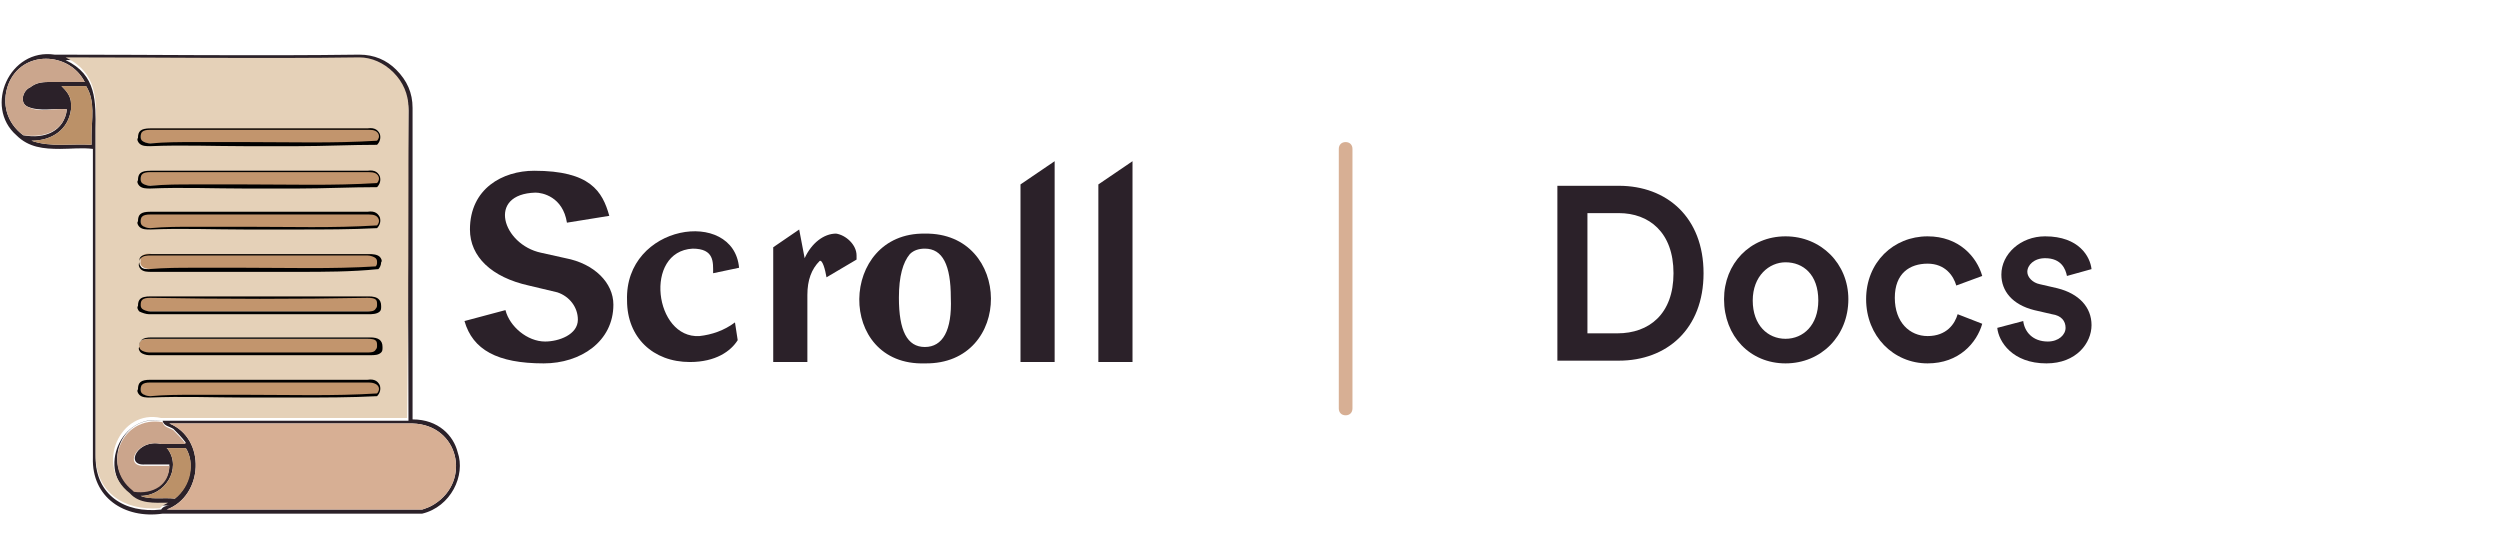
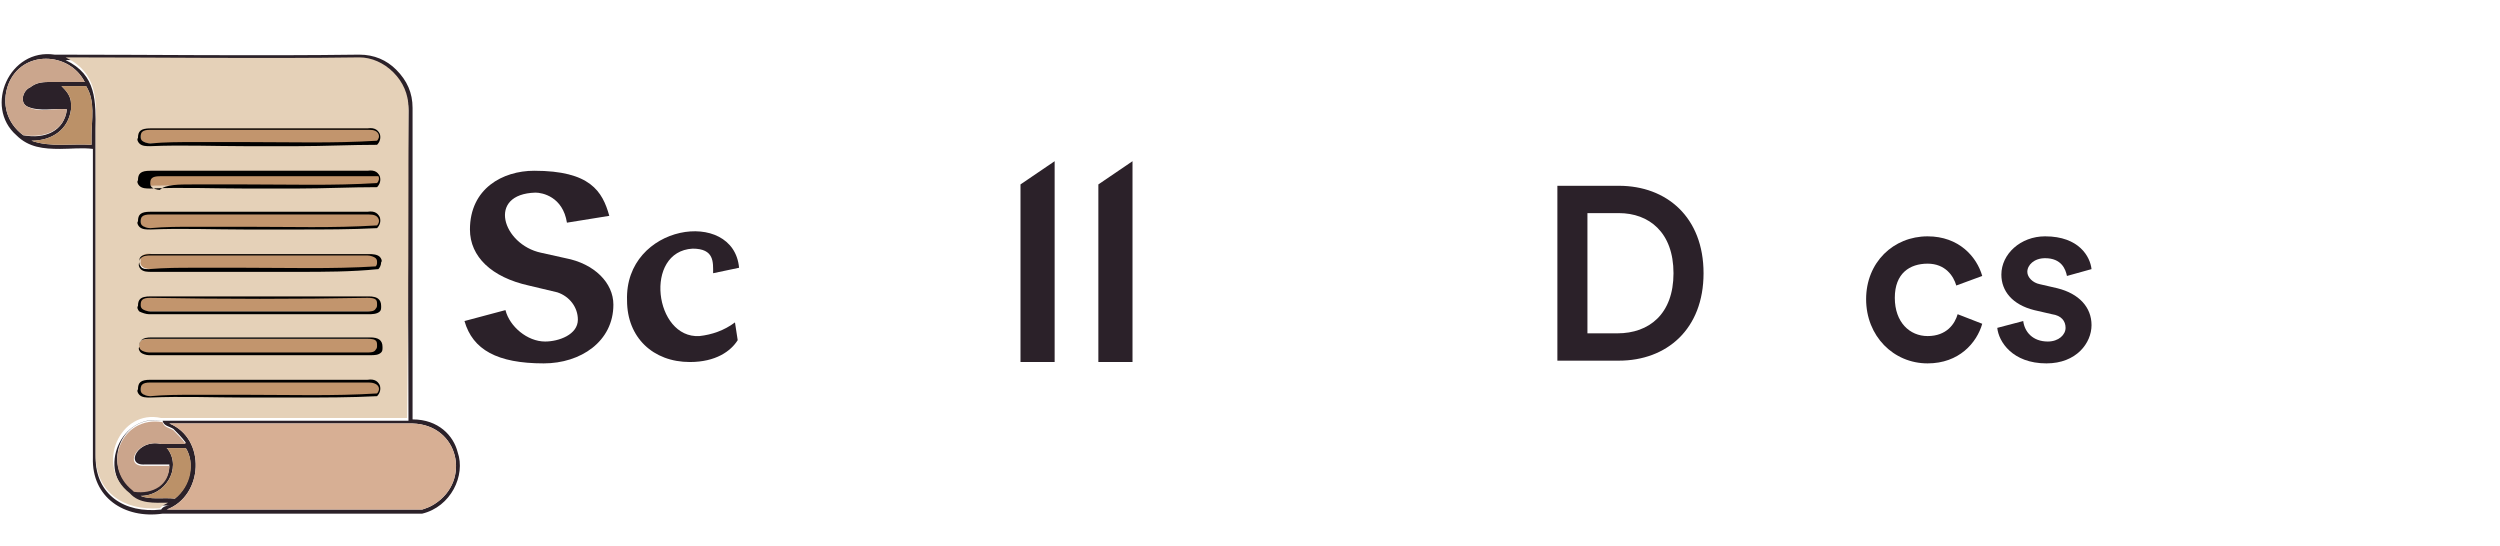
<svg xmlns="http://www.w3.org/2000/svg" version="1.1" id="Layer_2" x="0px" y="0px" viewBox="0 0 183 40" style="enable-background:new 0 0 183 40;" xml:space="preserve">
  <style type="text/css">
	.st0{fill:#2B2129;}
	.st1{fill:#CBA68D;}
	.st2{fill:#BB9168;}
	.st3{fill:#CBA58C;}
	.st4{fill:#E5D1B8;}
	.st5{fill:#D7AF94;}
	.st6{fill:#C2956D;}
</style>
  <path class="st0" d="M33.5,33.1c-0.3-1.2-1.4-2.4-3.3-2.4c0-7.6,0-15.1,0-22.8c0-1.1-0.4-2-1.2-2.8C28.3,4.4,27.4,4,26.3,4  C18.8,4.1,11.5,4,4,4C0.7,3.5-1.2,7.8,1.2,9.9c0.9,0.9,2,1,3.2,1c0.8,0,1.6-0.1,2.4,0c0,7.5,0,14.9,0,22.6c-0.1,2.9,2.3,4.5,5.1,4.1  h19C33,37.1,34.1,34.8,33.5,33.1z M1.7,9.9C0.5,9,0.1,7.6,0.6,6.2c1-2.6,4.5-2.4,5.6-0.2c-0.6,0-2,0-2.3,0v0c0,0-0.1,0-0.1,0l0,0h0  c-0.6,0-1.1,0-1.6,0.4C1.7,6.6,1.4,7.5,2,7.8c0.9,0.4,2,0.1,2.9,0.2C4.7,9.6,3.3,10.2,1.7,9.9z M6.7,9.9v0.7c-1.4-0.1-3,0.2-4.4-0.3  c1.5,0,2.7-0.8,2.9-2.3h0c0-0.1,0-0.2,0-0.4h0c0-0.6-0.4-1-0.7-1.3l1.8,0C7,7.4,6.7,8.8,6.7,9.9z M11.8,37.3L11.8,37.3  C9.1,37.6,7,36.2,7,33.5c0-5.6,0-11.2,0-16.6c0-2.4,0-4.9,0-7.3c0-2.2,0.1-4.1-2.2-5.2c7.3-0.1,14.2,0,21.5,0c0.9,0,1.8,0.4,2.5,1.1  c0.7,0.7,1.1,1.6,1.1,2.6c-0.1,7.7,0,15.1,0,22.7c-6.9,0-12.6,0-18,0c-3-0.6-4.9,3.6-2.3,5.5c0.7,0.8,1.8,0.7,2.8,0.7  C12.2,37,11.9,37.1,11.8,37.3z M13.1,32.5c-0.7,0-1,0-1.3,0c-1.7-0.4-2.7,1.6-1.2,1.5c0.6,0,1.2,0,1.8,0c0,1.4-1.2,2.1-2.6,1.9  c0,0-0.1-0.1-0.1-0.1l0,0c-2.3-1.8-0.8-5.5,2.2-5c0.1,0.4,0.5,0.4,0.8,0.6c0.3,0.3,0.6,0.6,0.9,1C13.5,32.5,13.3,32.5,13.1,32.5z   M13.6,32.8c0.7,1.1,0.3,2.8-0.8,3.7c-0.8-0.1-1.8,0.1-2.5-0.2c1.8,0,3-2,2-3.4c0,0-0.1-0.1-0.1-0.1L13.6,32.8z M31.8,36.9  c-0.3,0.2-0.6,0.3-0.9,0.4H12.2c2.7-1,2.9-5.2,0.2-6.3c6.1,0,11.8,0,17.8,0C33.6,31.1,34.5,35.2,31.8,36.9z" />
  <path class="st1" d="M4.9,8c-0.2,1.6-1.6,2.1-3.2,1.9C0.5,9,0.1,7.6,0.6,6.2c1-2.6,4.5-2.4,5.6-0.2c-0.6,0-2,0-2.3,0v0  c0,0-0.1,0-0.1,0l0,0h0c-0.6,0-1.1,0-1.6,0.4C1.7,6.6,1.4,7.5,2,7.8C2.9,8.3,3.9,7.9,4.9,8z" />
  <path class="st2" d="M6.7,9.9v0.7c-1.4-0.1-3,0.2-4.4-0.3c1.5,0,2.7-0.8,2.9-2.3h0c0-0.1,0-0.2,0-0.4h0c0-0.6-0.4-1-0.7-1.3l1.8,0  C7,7.4,6.7,8.8,6.7,9.9z" />
  <path class="st2" d="M12.8,36.5c-0.8-0.1-1.8,0.1-2.5-0.2c1.8,0,3-2,2-3.4c0,0-0.1-0.1-0.1-0.1l1.4,0C14.3,33.9,14,35.6,12.8,36.5z" />
  <path class="st3" d="M10.6,34.1c0.6,0,1.2,0,1.8,0c0,1.4-1.2,2.1-2.6,1.9c0,0-0.1-0.1-0.1-0.1l0,0c-2.3-1.8-0.8-5.5,2.2-5  c0.1,0.4,0.5,0.4,0.8,0.6c0.3,0.3,0.6,0.6,0.9,1c-0.1,0-0.3,0-0.5,0c-0.7,0-1,0-1.3,0C10,32.1,9,34.2,10.6,34.1z" />
  <path class="st4" d="M29.9,7.9c0-1-0.4-1.9-1.1-2.6c-0.7-0.7-1.6-1.1-2.5-1.1c-7.3,0.1-14.2,0-21.5,0c2.3,1.1,2.3,3.1,2.2,5.2  c0,2.4,0,4.9,0,7.3c0,5.4,0,11,0,16.6c0,2.7,2,4.1,4.7,3.9l0,0c0.2-0.2,0.4-0.3,0.6-0.4c-1,0-2.1,0.1-2.8-0.7  c-2.6-2-0.7-6.2,2.3-5.5c5.4,0,11.2,0,18,0C29.9,23.1,29.9,15.6,29.9,7.9z M10.3,19.2c-0.1-0.5,0.5-0.6,0.8-0.5c5.6,0,10.8,0,15.9,0  c0.4,0,0.9,0.1,0.8,0.6c0,0.2,0,0.3-0.2,0.4c-5.5,0.3-11,0-16.5,0.1C10.7,19.8,10.2,19.7,10.3,19.2z M26.9,22.8  c-5.3,0-10.5,0-15.9,0c-0.4,0-0.9-0.1-0.8-0.5c0-0.4,0.1-0.6,0.8-0.6c5.3,0,10.7,0,16,0c0.7,0,0.8,0.2,0.8,0.6  C27.8,22.8,27.3,22.9,26.9,22.8z M10.3,25.4c0-0.4,0.1-0.6,0.8-0.6c5.3,0,10.7,0,16,0c0.7,0,0.8,0.2,0.8,0.6  c0.1,0.5-0.5,0.6-0.8,0.5c-5.3,0-10.6,0-15.9,0C10.7,26,10.2,25.8,10.3,25.4z M27.6,28.9c-5.5,0.3-11,0-16.5,0.1  c-0.4,0-0.9-0.1-0.8-0.5c0-0.4,0.1-0.6,0.8-0.6c5.3,0,10.7,0,15.9,0C27.9,27.8,27.9,28.6,27.6,28.9z M27.6,16.6  c-5.5,0.3-11,0-16.5,0.1c-0.4,0-0.9-0.1-0.8-0.5c0-0.4,0.1-0.6,0.8-0.6c5.3,0,10.7,0,15.9,0C27.9,15.5,27.9,16.3,27.6,16.6z   M27.6,13.5c-5.5,0.3-11,0-16.5,0.1c-0.4,0-0.9-0.1-0.8-0.5c0-0.4,0.1-0.6,0.8-0.6c5.3,0,10.7,0,15.9,0  C27.9,12.4,27.9,13.2,27.6,13.5z M27.6,10.4c-5.5,0.3-11,0-16.5,0.1c-0.4,0-0.9-0.1-0.8-0.5c0-0.4,0.1-0.6,0.8-0.6  c5.3,0,10.7,0,15.9,0C27.9,9.4,27.9,10.2,27.6,10.4z" />
  <path class="st5" d="M31.8,36.9c-0.3,0.2-0.6,0.3-0.9,0.4H12.2c2.7-1,2.9-5.2,0.2-6.3c6.1,0,11.8,0,17.8,0  C33.6,31.1,34.5,35.2,31.8,36.9z" />
  <path class="st6" d="M27.8,19.2c0,0.2,0,0.3-0.2,0.4c-5.5,0.3-11,0-16.5,0.1c-0.4,0-0.9-0.1-0.8-0.6c-0.1-0.5,0.5-0.6,0.8-0.5  c5.6,0,10.8,0,15.9,0C27.3,18.6,27.8,18.8,27.8,19.2z" />
  <path d="M21.8,19.9c-1.3,0-2.6,0-3.8,0c-2.3,0-4.6,0-6.9,0c-0.3,0-0.6,0-0.8-0.2c-0.1-0.1-0.2-0.3-0.1-0.5c0-0.2,0-0.3,0.1-0.4  c0.2-0.2,0.7-0.2,0.8-0.2c5.6,0,10.8,0,15.9,0c0.2,0,0.6,0,0.8,0.2c0.1,0.1,0.2,0.3,0.1,0.4c0,0.2-0.1,0.4-0.2,0.5l0,0l0,0  C25.7,19.9,23.7,19.9,21.8,19.9z M14.1,19.6c1.3,0,2.6,0,3.8,0c3.1,0,6.4,0.1,9.6-0.1c0.1-0.1,0.1-0.2,0.1-0.3l0,0l0,0  c0-0.1,0-0.2-0.1-0.3c-0.1-0.1-0.4-0.2-0.6-0.2c-5.1,0-10.2,0-15.9,0c-0.2,0-0.5,0-0.7,0.2c-0.1,0.1-0.1,0.2-0.1,0.3l0,0l0,0  c0,0.1,0,0.2,0.1,0.3c0.1,0.2,0.4,0.2,0.6,0.2C12.1,19.6,13.1,19.6,14.1,19.6z" />
  <path class="st6" d="M26.9,25.9c-5.3,0-10.6,0-15.9,0c-0.4,0-0.9-0.1-0.8-0.5c0-0.4,0.1-0.6,0.8-0.6c5.3,0,10.7,0,16,0  c0.7,0,0.8,0.2,0.8,0.6C27.8,25.8,27.3,26,26.9,25.9z" />
  <path d="M10.9,26c-0.2,0-0.5-0.1-0.6-0.2c-0.1-0.1-0.2-0.3-0.1-0.4c0-0.5,0.2-0.7,0.9-0.7c5.3,0,10.7,0,16,0c0.6,0,0.9,0.2,0.9,0.7  c0,0.2,0,0.3-0.1,0.4c-0.2,0.2-0.5,0.2-0.8,0.2c-5.6,0-10.8,0-15.9,0C11,26,11,26,10.9,26z M18.9,25.8c2.6,0,5.3,0,8,0l0,0  c0.2,0,0.5,0,0.6-0.2c0.1-0.1,0.1-0.2,0.1-0.3l0,0c0-0.3,0-0.5-0.7-0.5c-5.2,0-10.6,0-16,0c-0.6,0-0.7,0.2-0.7,0.5l0,0  c0,0.1,0,0.2,0.1,0.3c0.1,0.1,0.4,0.2,0.6,0.2C13.6,25.8,16.2,25.8,18.9,25.8z" />
  <path class="st6" d="M26.9,22.8c-5.3,0-10.5,0-15.9,0c-0.4,0-0.9-0.1-0.8-0.5c0-0.4,0.1-0.6,0.8-0.6c5.3,0,10.7,0,16,0  c0.7,0,0.8,0.2,0.8,0.6C27.8,22.8,27.3,22.9,26.9,22.8z" />
  <path d="M10.9,23c-0.2,0-0.5-0.1-0.7-0.2c-0.1-0.1-0.2-0.3-0.1-0.4c0-0.5,0.2-0.7,0.9-0.7c5.3,0,10.7,0,16,0c0.6,0,0.9,0.2,0.9,0.7  c0,0.2,0,0.3-0.1,0.4c-0.2,0.2-0.6,0.2-0.8,0.2c-5.6,0-10.8,0-15.9,0C11,23,11,23,10.9,23z M11,21.8c-0.6,0-0.7,0.2-0.7,0.5l0,0  c0,0.1,0,0.2,0.1,0.3c0.1,0.1,0.4,0.2,0.6,0.2c5.1,0,10.3,0,15.9,0l0,0c0.2,0,0.5,0,0.6-0.2c0.1-0.1,0.1-0.2,0.1-0.3  c0-0.3,0-0.5-0.7-0.5C21.7,21.9,16.4,21.9,11,21.8z" />
  <path class="st6" d="M27.6,28.9c-5.5,0.3-11,0-16.5,0.1c-0.4,0-0.9-0.1-0.8-0.5c0-0.4,0.1-0.6,0.8-0.6c5.3,0,10.7,0,15.9,0  C27.9,27.8,27.9,28.6,27.6,28.9z" />
  <path d="M21.8,29.1c-1.3,0-2.6,0-3.9,0c-2.2,0-4.6-0.1-6.9,0c-0.3,0-0.6,0-0.8-0.2c-0.1-0.1-0.2-0.3-0.1-0.4c0-0.5,0.2-0.7,0.9-0.7  c5.6,0,10.9,0,15.9,0c0.6-0.1,0.8,0.2,0.9,0.4c0.1,0.3,0,0.6-0.2,0.8l0,0l0,0C25.7,29.1,23.7,29.1,21.8,29.1z M14.1,28.9  c1.3,0,2.6,0,3.9,0c3.2,0,6.4,0.1,9.6-0.1c0.1-0.1,0.2-0.3,0.1-0.5C27.6,28.1,27.3,28,27,28c-5,0-10.4,0-16,0  c-0.6,0-0.7,0.2-0.7,0.5l0,0c0,0.1,0,0.2,0.1,0.3c0.1,0.1,0.4,0.2,0.6,0.2C12.1,28.9,13.1,28.9,14.1,28.9z" />
  <path class="st6" d="M27.6,16.6c-5.5,0.3-11,0-16.5,0.1c-0.4,0-0.9-0.1-0.8-0.5c0-0.4,0.1-0.6,0.8-0.6c5.3,0,10.7,0,15.9,0  C27.9,15.5,27.9,16.3,27.6,16.6z" />
  <path d="M21.8,16.8c-1.3,0-2.6,0-3.9,0c-2.2,0-4.6-0.1-6.9,0c-0.3,0-0.6,0-0.8-0.2c-0.1-0.1-0.2-0.3-0.1-0.4c0-0.5,0.2-0.7,0.9-0.7  c5.3,0,10.7,0,15.9,0c0.6-0.1,0.8,0.2,0.9,0.4c0.1,0.3,0,0.6-0.2,0.8l0,0l0,0C25.7,16.8,23.7,16.8,21.8,16.8z M14.1,16.6  c1.3,0,2.6,0,3.9,0c3.2,0,6.4,0.1,9.6-0.1c0.1-0.1,0.2-0.3,0.1-0.5c-0.1-0.2-0.3-0.3-0.7-0.3c-5.3,0-10.7,0-16,0  c-0.6,0-0.7,0.2-0.7,0.5l0,0c0,0.1,0,0.2,0.1,0.3c0.1,0.1,0.4,0.2,0.6,0.2C12.1,16.6,13.1,16.6,14.1,16.6z" />
  <path class="st6" d="M27.6,13.5c-5.5,0.3-11,0-16.5,0.1c-0.4,0-0.9-0.1-0.8-0.5c0-0.4,0.1-0.6,0.8-0.6c5.3,0,10.7,0,15.9,0  C27.9,12.4,27.9,13.2,27.6,13.5z" />
-   <path d="M21.8,13.8c-1.3,0-2.6,0-3.9,0c-2.2,0-4.6-0.1-6.9,0c-0.3,0-0.6,0-0.8-0.2c-0.1-0.1-0.2-0.3-0.1-0.4c0-0.5,0.2-0.7,0.9-0.7  c5.3,0,10.7,0,15.9,0c0.6-0.1,0.8,0.2,0.9,0.4c0.1,0.3,0,0.6-0.2,0.8l0,0l0,0C25.7,13.7,23.7,13.8,21.8,13.8z M14.1,13.5  c1.3,0,2.6,0,3.9,0c3.2,0,6.4,0.1,9.6-0.1c0.1-0.1,0.2-0.3,0.1-0.5c-0.1-0.2-0.3-0.3-0.7-0.3c-5.3,0-10.7,0-16,0  c-0.6,0-0.7,0.2-0.7,0.5l0,0c0,0.1,0,0.2,0.1,0.3c0.1,0.1,0.4,0.2,0.6,0.2C12.1,13.5,13.1,13.5,14.1,13.5z" />
+   <path d="M21.8,13.8c-1.3,0-2.6,0-3.9,0c-2.2,0-4.6-0.1-6.9,0c-0.3,0-0.6,0-0.8-0.2c-0.1-0.1-0.2-0.3-0.1-0.4c0-0.5,0.2-0.7,0.9-0.7  c5.3,0,10.7,0,15.9,0c0.6-0.1,0.8,0.2,0.9,0.4c0.1,0.3,0,0.6-0.2,0.8l0,0l0,0C25.7,13.7,23.7,13.8,21.8,13.8z M14.1,13.5  c1.3,0,2.6,0,3.9,0c3.2,0,6.4,0.1,9.6-0.1c0.1-0.1,0.2-0.3,0.1-0.5c-5.3,0-10.7,0-16,0  c-0.6,0-0.7,0.2-0.7,0.5l0,0c0,0.1,0,0.2,0.1,0.3c0.1,0.1,0.4,0.2,0.6,0.2C12.1,13.5,13.1,13.5,14.1,13.5z" />
  <path class="st6" d="M27.6,10.4c-5.5,0.3-11,0-16.5,0.1c-0.4,0-0.9-0.1-0.8-0.5c0-0.4,0.1-0.6,0.8-0.6c5.3,0,10.7,0,15.9,0  C27.9,9.4,27.9,10.2,27.6,10.4z" />
  <path d="M21.8,10.7c-1.3,0-2.6,0-3.9,0c-2.2,0-4.6-0.1-6.9,0c-0.3,0-0.6,0-0.8-0.2c-0.1-0.1-0.2-0.3-0.1-0.4c0-0.5,0.2-0.7,0.9-0.7  c5.6,0,10.9,0,15.9,0c0.6-0.1,0.8,0.2,0.9,0.4c0.1,0.3,0,0.6-0.2,0.8l0,0l0,0C25.7,10.6,23.7,10.7,21.8,10.7z M14.1,10.4  c1.3,0,2.6,0,3.9,0c3.2,0,6.4,0.1,9.6-0.1c0.1-0.1,0.2-0.3,0.1-0.5c-0.1-0.2-0.3-0.3-0.7-0.3c-5,0-10.4,0-16,0  c-0.6,0-0.7,0.2-0.7,0.5l0,0c0,0.1,0,0.2,0.1,0.3c0.1,0.1,0.4,0.2,0.6,0.2C12.1,10.4,13.1,10.4,14.1,10.4z" />
  <g>
    <path class="st0" d="M44.9,22.3c0,2.7-2.4,4.3-5.1,4.3c-3.4,0-5.2-1-5.8-3.1l3-0.8c0.3,1.2,1.6,2.3,2.9,2.3c1,0,2.4-0.5,2.4-1.6   c0-0.9-0.6-1.7-1.5-2l-2.1-0.5c-2.7-0.6-4.3-2.1-4.3-4.1c0-3,2.4-4.3,4.7-4.3c4.1,0,5,1.5,5.5,3.3l-3.1,0.5   c-0.3-1.9-1.8-2.2-2.3-2.2c-3.6,0.1-2.4,3.8,0.4,4.4l1.8,0.4C43.5,19.3,44.9,20.7,44.9,22.3z" />
  </g>
  <g>
    <path class="st0" d="M53.8,23.6l0.2,1.3c-0.5,0.8-1.6,1.6-3.5,1.6c-2.7,0-4.6-1.8-4.6-4.5c-0.2-5.6,7.8-6.8,8.2-2.4L52.2,20   c0-0.8,0.1-1.8-1.5-1.8c-3.6,0.2-2.8,6.6,0.5,6.4C52.1,24.5,53,24.2,53.8,23.6z" />
  </g>
  <g>
-     <path class="st0" d="M62.7,18.7C62.7,18.7,62.7,18.8,62.7,18.7l0,0.3l-2.2,1.3c-0.1-0.6-0.3-1.3-0.5-1.2c-0.6,0.6-0.9,1.4-0.9,2.5   v4.9h-2.5v-8.4l1.9-1.3l0.4,2.1c0.5-1.1,1.4-1.8,2.3-1.8C61.9,17.2,62.7,17.9,62.7,18.7z" />
-   </g>
+     </g>
  <g>
-     <path class="st0" d="M67.7,17.1c-6.3-0.1-6.5,9.7,0,9.5C74.2,26.7,74.1,17,67.7,17.1z M67.7,25.4c-1.3,0-1.9-1.2-1.9-3.6   c0-1.6,0.3-2.6,0.8-3.2c0.3-0.3,0.7-0.4,1.1-0.4c1.3,0,1.9,1.2,1.9,3.6C69.7,24.2,69,25.4,67.7,25.4z" />
-   </g>
+     </g>
  <g>
    <polygon class="st0" points="77.2,11.8 77.2,26.5 74.7,26.5 74.7,13.5  " />
  </g>
  <g>
    <polygon class="st0" points="82.9,11.8 82.9,26.5 80.4,26.5 80.4,13.5  " />
  </g>
-   <path class="st5" d="M98.5,10.4L98.5,10.4c0.3,0,0.5,0.2,0.5,0.5v19c0,0.3-0.2,0.5-0.5,0.5l0,0c-0.3,0-0.5-0.2-0.5-0.5v-19  C98,10.6,98.2,10.4,98.5,10.4z" />
  <path class="st0" d="M116.2,24.4v-8.8h2.3c2.2,0,4,1.4,4,4.4c0,3-1.8,4.4-4.1,4.4H116.2z M118.5,26.4c3.5,0,6.2-2.3,6.2-6.4  c0-4.1-2.7-6.4-6.2-6.4H114v12.8H118.5z" />
-   <path class="st0" d="M130.7,24.8c-1.3,0-2.4-1-2.4-2.8c0-1.8,1.2-2.8,2.4-2.8c1.3,0,2.4,0.9,2.4,2.8C133.1,23.8,132,24.8,130.7,24.8  z M130.7,17.3c-2.6,0-4.5,2-4.5,4.6c0,2.7,1.9,4.7,4.5,4.7c2.6,0,4.6-2,4.6-4.7C135.3,19.3,133.3,17.3,130.7,17.3z" />
  <path class="st0" d="M141.1,19.3c1.3,0,1.9,0.9,2.1,1.6l1.9-0.7c-0.4-1.4-1.7-2.9-4-2.9c-2.5,0-4.5,1.9-4.5,4.6c0,2.7,2,4.7,4.5,4.7  c2.3,0,3.6-1.5,4-2.9l-1.8-0.7c-0.2,0.7-0.8,1.6-2.2,1.6c-1.3,0-2.4-1-2.4-2.8S139.8,19.3,141.1,19.3z" />
  <path class="st0" d="M146.2,24c0.1,1,1.1,2.6,3.6,2.6c2.2,0,3.3-1.5,3.3-2.8c0-1.3-0.9-2.3-2.5-2.7l-1.3-0.3  c-0.5-0.1-0.9-0.5-0.9-0.9c0-0.5,0.5-1,1.3-1c1.2,0,1.5,0.8,1.6,1.3l1.8-0.5c-0.1-0.9-0.9-2.4-3.4-2.4c-1.8,0-3.2,1.3-3.2,2.8  c0,1.2,0.8,2.2,2.4,2.6l1.3,0.3c0.7,0.1,1,0.5,1,1c0,0.5-0.5,1-1.3,1c-1.1,0-1.7-0.7-1.8-1.5L146.2,24z" />
</svg>